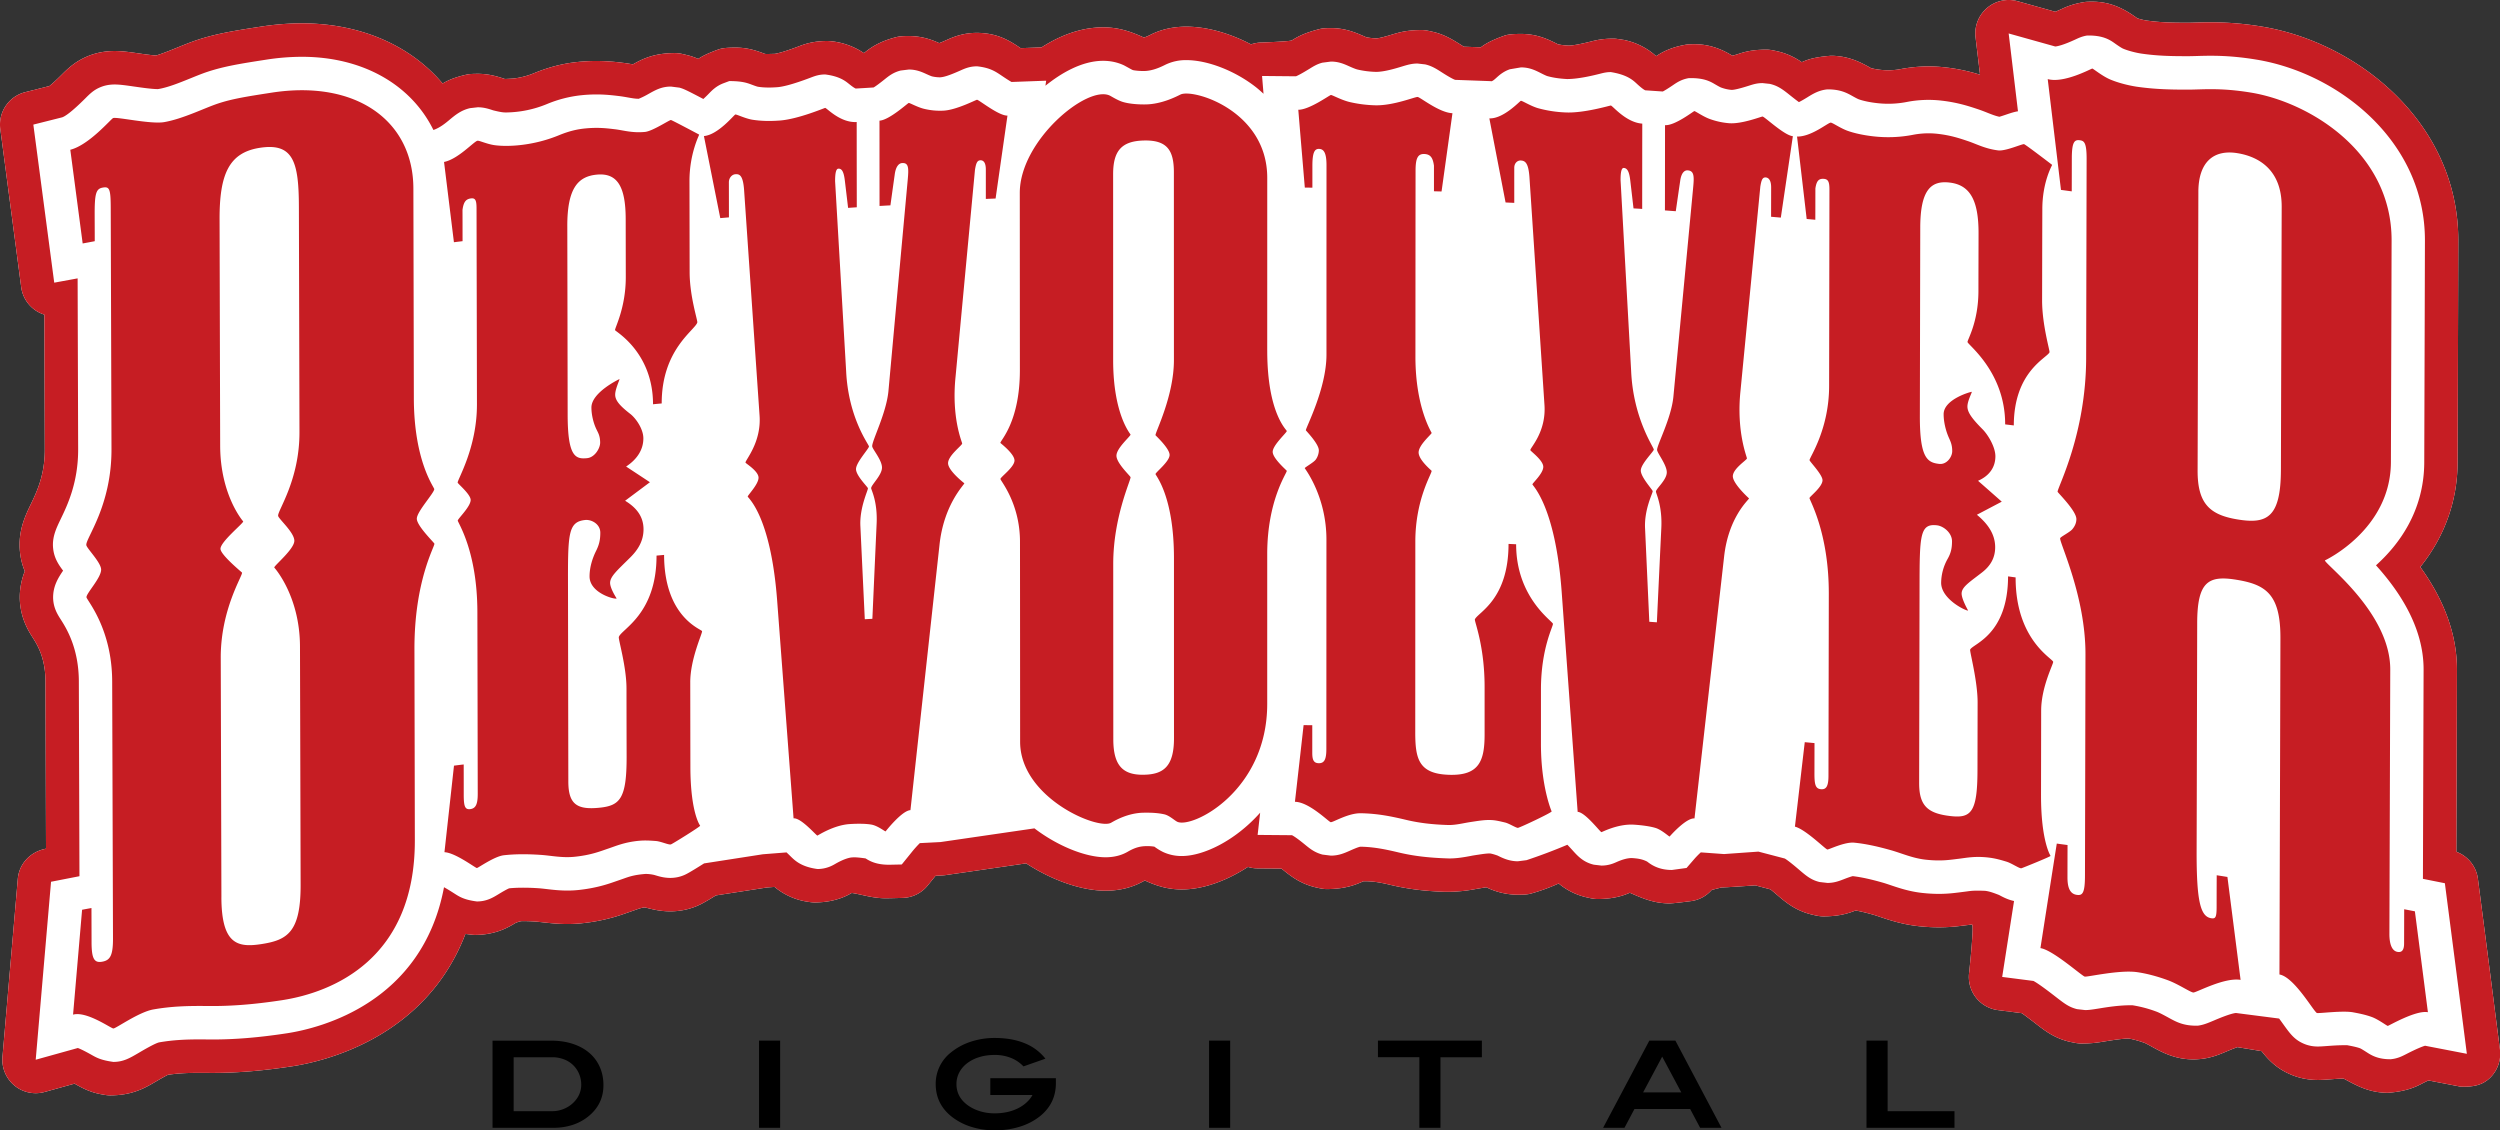
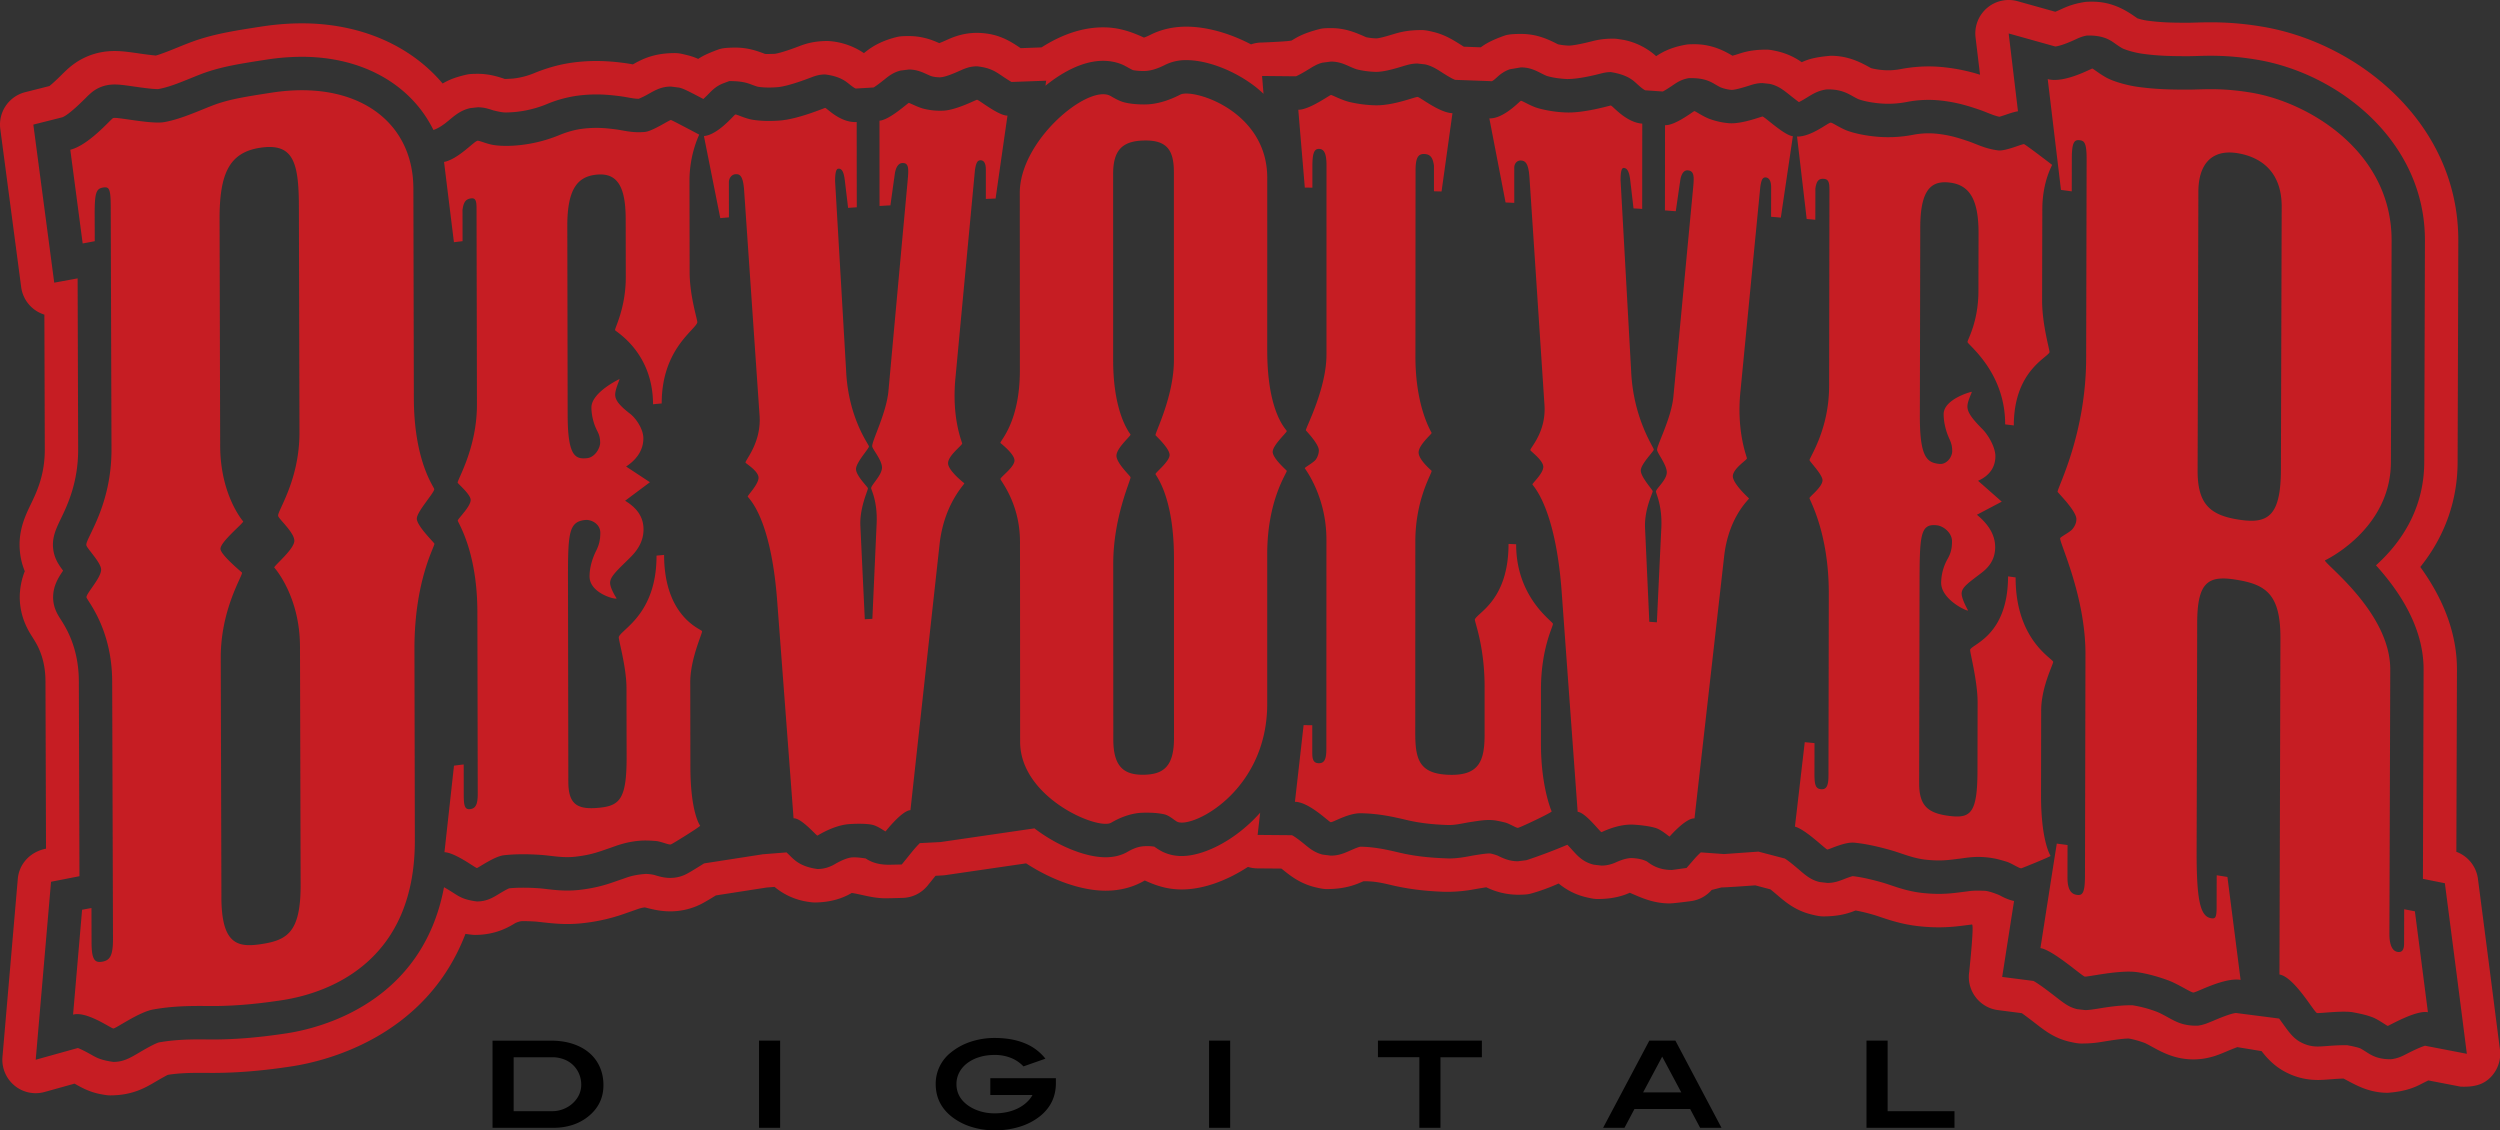
<svg xmlns="http://www.w3.org/2000/svg" width="188" height="85">
  <rect width="100%" height="100%" fill="#333333" stroke="none" />
  <g fill="none" fill-rule="evenodd">
-     <path fill="#FFF" fill-rule="nonzero" d="M187.552 75.48a3594.8 3594.8 0 0 0-.703-5.465l-.088-.68-.42-3.24a2.514 2.514 0 0 0-1.624-2.039l.045-13.69c.007-2.594-.919-5.186-2.756-7.729 1.833-2.286 2.795-4.964 2.805-7.863l.017-5.086.004-1.247c.01-3.233.02-6.115.031-10.327.03-8.88-7.586-14.93-14.767-16.113a23.125 23.125 0 0 0-3.857-.324c-.408 0-.778.01-1.122.02-.238.007-.418.013-.592.013-1.112 0-2.047-.013-3.123-.169a4.437 4.437 0 0 1-.67-.163c-.706-.494-1.778-1.252-3.392-1.252-.354 0-.493.011-.63.035-.863.14-1.379.38-1.657.508-.206.095-.369.166-.495.216l-2.833-.793a2.506 2.506 0 0 0-2.307.514 2.52 2.52 0 0 0-.857 2.208l.336 2.805a13.872 13.872 0 0 0-2.62-.552c-.424-.049-.83-.072-1.244-.072-.68 0-1.36.064-2.08.196a4.88 4.88 0 0 1-1.517.063 5.02 5.02 0 0 1-.735-.13c-.693-.388-1.662-.93-3.03-.93-1.198.098-1.738.28-2.18.484a5.153 5.153 0 0 0-1.868-.828c-.413-.095-.602-.117-.792-.117-1.095 0-1.68.188-2.068.312a9.534 9.534 0 0 1-.483.145c-.507-.297-1.474-.865-2.864-.865-.365.001-.508.013-.648.038-1.17.204-1.828.596-2.225.861a5.15 5.15 0 0 0-2.416-1.219c-.546-.09-.673-.099-.8-.099-.83 0-1.295.117-1.633.202-1.146.292-1.596.322-1.736.322a4.822 4.822 0 0 1-.8-.099c-.682-.345-1.543-.78-2.782-.78-.744.002-1.029.052-1.299.15-.95.34-1.396.613-1.722.857l-1.275-.046c-.816-.518-1.437-.915-2.353-1.124-.439-.105-.633-.127-.827-.127-1.11 0-1.71.183-2.24.345-.589.18-.98.274-1.167.282a4.786 4.786 0 0 1-.753-.087c-.758-.335-1.547-.687-2.652-.687-.45.001-.624.02-.794.056-1.244.31-1.745.62-2.147.867-.077.048-.816.102-2.216.16-.31 0-.59.048-.856.141-1.602-.843-3.344-1.333-4.86-1.333-.984 0-1.888.204-2.687.605-.307.154-.454.2-.507.214-1.23-.569-2.124-.767-3.067-.767-1.51 0-3.064.506-4.632 1.507l-1.57.058c-.608-.41-1.399-.944-2.56-1.099a5.781 5.781 0 0 0-.716-.052c-1.084 0-1.842.338-2.295.54-.242.11-.422.183-.55.233-.45-.203-1.228-.532-2.288-.532-.519.001-.72.026-.918.075-1.38.344-2.056.885-2.459 1.208a5.327 5.327 0 0 0-2.724-.912c-1.116 0-1.775.251-2.169.401-1.338.51-1.792.563-1.81.564-.548.018-.648.014-.737.006-.544-.206-1.258-.475-2.219-.475-.77.004-1.063.058-1.339.161-.833.31-1.176.498-1.464.69a4.581 4.581 0 0 0-.627-.23c-.079-.024-.27-.071-.576-.143a2.463 2.463 0 0 0-.56-.064c-1.61 0-2.497.483-3.148.848a12.79 12.79 0 0 0-.78-.12 15.78 15.78 0 0 0-1.958-.135c-.466 0-.932.025-1.422.075-1.089.114-2.11.374-3.218.82a5.796 5.796 0 0 1-1.64.428c-.549.031-.582.03-.609.03-.498-.165-1.17-.388-2.042-.388-.497.003-.676.024-.852.064-.874.198-1.37.418-1.787.665-2.426-2.873-6.205-4.525-10.583-4.525-.985 0-2.012.082-3.05.242-1.95.303-3.354.521-4.849 1.017-.474.16-.935.346-1.423.544-.51.208-1.228.5-1.663.62a24.971 24.971 0 0 1-1.3-.165c-.692-.099-1.233-.176-1.792-.176-.747 0-1.433.137-2.097.421-.923.4-1.462.938-1.895 1.368-.479.477-.768.726-.919.845l-1.819.46A2.514 2.514 0 0 0 .022 9.7l1.57 11.887a2.512 2.512 0 0 0 1.745 2.073l.031 10.131c.006 1.937-.612 3.216-1.062 4.151-.41.85-.97 2.014-.804 3.573.055.544.188 1.02.362 1.44a5.357 5.357 0 0 0-.379 1.978c.015 1.505.655 2.511.962 2.994.34.532.97 1.52.973 3.325l.04 12.57c-1.2.232-2.025 1.151-2.122 2.271L.186 79.476a2.519 2.519 0 0 0 .896 2.152 2.499 2.499 0 0 0 2.273.488l2.25-.627c.53.3 1.126.636 1.975.793.383.074.542.09.702.09 1.671 0 2.636-.569 3.411-1.025.52-.306.793-.452.932-.52.794-.123 1.524-.149 2.415-.149.191 0 .911.005.912.005 1.888 0 3.796-.158 6.02-.499 2.471-.38 10.05-2.175 13.028-9.953.533.07.626.074.72.074 1.566-.002 2.533-.587 3.052-.902.325-.133.441-.135.56-.135.292 0 .616.012.99.036.99.11 1.6.182 2.334.182.38 0 .741-.018 1.107-.058a13.902 13.902 0 0 0 3.394-.786s.45-.155.57-.198c.388-.139.523-.183.77-.207.497.124 1.122.297 1.903.297.704 0 1.386-.139 2.025-.41.246-.106.522-.237 1.412-.789l3.82-.594.59-.046a5.04 5.04 0 0 0 2.422 1.106c.334.054.467.064.602.064 1.551-.004 2.477-.539 2.78-.715.79.117 1.561.4 2.543.4.217 0 .642-.009 1.273-.028a2.5 2.5 0 0 0 1.891-.928l.594-.734c.581-.03.658-.038.735-.049l6.077-.886c1.972 1.284 4.187 2.056 5.976 2.056 1.088 0 2.08-.26 2.948-.77 1.063.494 1.9.676 2.788.676 1.554 0 3.321-.624 4.968-1.695.227.07.465.108.707.11l1.814.015c.642.523 1.33 1.083 2.444 1.38.556.137.758.162.96.162 1.432 0 2.23-.353 2.756-.587.791-.016 1.395.118 2.09.284 1.265.3 2.56.462 4.077.51 1.122.005 1.85-.13 2.331-.22.577-.096.666-.11.751-.122a5.442 5.442 0 0 0 2.368.56c.564-.004.771-.03.972-.084a14.403 14.403 0 0 0 2.097-.763 5 5 0 0 0 2.082 1.038c.466.11.656.131.847.131 1.354 0 2.126-.342 2.417-.47.717.295 1.686.801 2.996.801.191 0 .73-.058 1.613-.174a2.503 2.503 0 0 0 1.554-.84l.744-.189c.16.005 1.005-.047 2.533-.155l1.136.3c.12.093.292.236.543.451.604.514 1.35 1.15 2.562 1.442.465.115.668.14.872.14 1.28 0 1.971-.266 2.43-.442.484.083.955.21 1.303.31.161.044.315.097.472.15.757.255 1.721.58 2.93.715a13.8 13.8 0 0 0 1.552.09c.82 0 1.432-.078 1.88-.135 0 0 .49-.06.613-.079.108-.014.04 1.17-.203 3.554a2.51 2.51 0 0 0 .471 1.898 2.502 2.502 0 0 0 1.685.986l1.8.232c.195.14.506.368.992.744.772.6 1.435 1.115 2.554 1.394.555.124.737.143.92.143.788 0 1.19-.064 1.745-.155.441-.072 1.35-.219 1.821-.22.353.058.801.182 1.222.338.096.04.415.215.57.3.718.393 1.701.932 3.077.932.187 0 .4-.014.637-.04.765-.097 1.325-.334 1.866-.564.386-.164.64-.26.803-.319l1.821.3c.472.61 1.052 1.221 1.975 1.66.697.338 1.46.51 2.265.51.138 0 .368-.006.932-.049.326-.025.72-.054.991-.057.837.43 1.831 1.07 3.327 1.07 1.422-.103 2.118-.459 2.534-.672.212-.11.383-.194.52-.258l2.42.467c1.104.045 1.72-.195 2.19-.637a2.517 2.517 0 0 0 .77-2.154l-.443-3.445z" />
    <path fill="#C61D23" d="M171.525 35.324c-.01 3.565-1.022 4.105-3.24 3.741-2.12-.342-3.033-1.195-3.025-3.69.026-8.374.033-12.56.057-20.937.004-2.23 1.121-3.215 2.941-2.919 1.615.264 3.333 1.266 3.325 4.03-.024 7.91-.036 11.864-.058 19.775zm9.27 33.051c-.003 1.037-.003 1.553-.007 2.584-.002.535-.204.68-.508.621-.398-.076-.6-.563-.597-1.363l.064-19.867c.012-4.277-4.953-7.945-4.912-8.209 0 0 4.945-2.305 4.961-7.384.021-6.663.034-9.994.052-16.659.022-6.682-6.22-10.418-10.566-11.133-2.327-.386-3.649-.225-4.757-.225-1.208 0-2.43-.016-3.846-.22-.609-.092-1.42-.294-2.026-.558-.607-.267-1.258-.816-1.315-.806-.086.007-2.133 1.132-3.35.792.4 3.334.598 5.002.997 8.333.326.043.486.066.81.11.004-.999.004-1.5.006-2.498.004-1.245.208-1.4.613-1.345.305.044.504.166.5 1.411-.014 5.986-.019 8.982-.035 14.97-.013 5.7-2.125 9.666-2.149 10.047-.003.06 1.417 1.437 1.414 2.06 0 .267-.102.522-.305.763-.203.238-.89.57-.915.677-.066.31 1.913 4.36 1.903 8.726-.014 6.665-.02 9.997-.037 16.662-.003 1.337-.204 1.487-.61 1.43-.607-.08-.707-.717-.706-1.34.001-.964.003-1.446.005-2.408-.324-.043-.485-.064-.809-.109-.496 3.146-.739 4.717-1.23 7.863.91.117 3.113 2.087 3.332 2.14.184.044 2.63-.526 3.943-.334.708.102 1.517.314 2.325.613.806.3 1.738.943 1.916.917.296-.038 2.325-1.149 3.536-.95-.394-3.095-.594-4.645-.99-7.739a121.81 121.81 0 0 0-.805-.128c-.005.96-.006 1.444-.007 2.407-.002.8-.103.871-.408.825-.804-.127-1.106-1.244-1.096-5.073.02-6.842.026-10.264.043-17.109.006-3.116.82-3.619 2.941-3.273 2.222.358 3.327 1.09 3.318 4.382-.027 10.121-.044 15.184-.073 25.303 1.11.19 2.566 2.777 2.814 2.894.11.054 1.914-.196 2.718-.05.403.075.908.17 1.41.352.501.182 1.144.675 1.205.67.087-.007 2.114-1.202 3.017-1.028-.389-3.034-.587-4.553-.979-7.588l-.805-.156zm-27.31-8.597.011-6.344c.004-1.782.924-3.505.903-3.663-.037-.258-2.835-1.645-2.824-6.35-.228-.029-.342-.047-.568-.076-.01 4.421-2.658 5.072-2.85 5.504-.052.111.563 2.347.56 3.987l-.01 5.132c-.008 3.137-.496 3.576-2.037 3.4-1.703-.198-2.35-.768-2.35-2.478.012-5.844.02-8.769.03-14.613.006-3.993.01-4.923 1.306-4.774.488.053 1.137.56 1.136 1.202 0 .566-.103.92-.325 1.313a3.764 3.764 0 0 0-.493 1.8c-.002 1.284 1.986 2.18 2.027 2.09 0 0-.487-.845-.487-1.274.004-.498.595-.855 1.548-1.597.561-.44.973-1.023.975-1.878.001-.998-.564-1.78-1.375-2.449l1.87-.985c-.713-.628-1.07-.944-1.783-1.569.893-.394 1.303-1.057 1.305-1.84.001-.71-.567-1.638-.97-2.04-.81-.814-1.134-1.279-1.134-1.706.002-.428.348-1.044.326-1.103-.01-.028-2.113.538-2.115 1.68 0 .571.153 1.176.324 1.604.145.37.322.608.322 1.18-.003.43-.41 1.02-.98.955-.892-.099-1.46-.448-1.454-3.584l.03-14.185c.005-2.853.817-3.549 2.2-3.389 1.541.176 2.19 1.326 2.184 3.823-.002 1.738-.007 2.61-.009 4.35-.006 2.35-.845 3.67-.82 3.821.036.22 2.84 2.27 2.83 6.192l.65.078c.007-4.063 2.5-5.069 2.685-5.5.04-.099-.562-2.07-.557-3.922.006-2.738.008-4.109.017-6.845.002-2.068.741-3.288.737-3.328 0 0-1.947-1.492-2.108-1.555-.118-.042-1.382.537-1.95.468-.974-.12-1.625-.48-2.273-.698-.649-.218-1.3-.437-2.276-.548a6.129 6.129 0 0 0-1.867.076 9.791 9.791 0 0 1-2.93.117c-.65-.069-1.383-.21-1.95-.41-.572-.2-1.173-.636-1.3-.625-.235.026-1.467 1.072-2.528 1.047.29 2.478.436 3.72.724 6.198l.65.06c.005-.94.003-1.41.005-2.353.082-.56.245-.76.651-.723.326.031.407.253.406.824l-.024 14.756c-.004 3.28-1.47 5.36-1.473 5.568-.003.103.976 1.086.976 1.516-.002.5-.946 1.21-.979 1.335-.032.11 1.46 2.561 1.452 7.194-.008 5.475-.015 8.211-.025 13.69 0 .781-.163 1.052-.567 1.015-.407-.04-.49-.336-.488-1.19l.004-2.278c-.292-.027-.44-.042-.733-.068-.297 2.54-.44 3.808-.739 6.35.812.214 2.274 1.683 2.437 1.72.094.023 1.297-.588 2.031-.513.974.095 1.947.338 2.758.567.81.23 1.62.6 2.594.71 1.218.134 1.878.004 2.515-.069.56-.067 1.218-.214 2.272-.084.483.06.888.177 1.295.301.405.12.991.54 1.133.498.126-.04 2.161-.863 2.19-.929 0 0-.726-1.092-.718-4.586zM130.02 9.265a5.544 5.544 0 0 1-1.467-.325c-.489-.18-1.075-.596-1.14-.585-.07.012-1.468 1.107-2.203 1.057-.002 2.566-.002 3.845-.007 6.411.326.023.491.04.816.06.132-.904.195-1.354.328-2.257.082-.634.327-.834.571-.815.491.034.487.462.406 1.314-.594 6.286-.89 9.428-1.486 15.72-.165 1.627-1.22 3.582-1.225 3.981-.004.23.73 1.12.73 1.69 0 .568-.779 1.201-.816 1.441-.02.122.487 1.03.405 2.736-.136 2.84-.2 4.264-.335 7.105-.227-.017-.34-.023-.569-.04l-.318-7.003c-.079-1.433.58-2.675.574-2.815-.007-.113-.896-1.057-.896-1.556.002-.5.968-1.425.978-1.575.014-.152-1.543-2.313-1.703-5.89l-.797-14.376c0-.644.08-.924.244-.914.247.016.407.24.488.956l.242 2.086c.261.016.392.022.652.04.002-2.565.002-3.847.007-6.414-1.223-.082-2.218-1.333-2.363-1.362-.053-.008-2.04.594-3.427.52a9.11 9.11 0 0 1-2.037-.316c-.565-.159-1.224-.586-1.305-.557-.083.024-1.307 1.364-2.368 1.32.487 2.526.734 3.793 1.22 6.323.26.013.392.02.654.03 0-1.054-.002-1.58 0-2.637 0-.356.243-.56.487-.549.33.017.574.17.654 1.24.454 6.841.676 10.257 1.127 17.095.161 2.075-1.078 3.266-1.059 3.445.008.08.973.76.973 1.257 0 .498-.803 1.213-.816 1.316-.01.091 1.711 1.581 2.195 8.024.481 6.64.723 9.961 1.206 16.605.571.032 1.677 1.5 1.788 1.526.034.008 1.222-.638 2.443-.562.651.042 1.25.131 1.628.247.47.144 1.006.653 1.056.645 0 0 1.223-1.41 1.871-1.363l2.223-19.652c.33-3.042 1.875-4.314 1.878-4.414 0 0-1.218-1.095-1.218-1.665.002-.57 1.04-1.208 1.06-1.34.013-.102-.81-1.993-.482-5.1.596-6.142.892-9.213 1.49-15.35.081-.493.165-.7.408-.68.243.021.405.25.405.747l-.004 2.21c.294.027.44.038.732.064.361-2.45.545-3.674.905-6.123-.649-.06-2.099-1.448-2.277-1.478-.066-.015-1.55.58-2.526.502zm-13.24 37.642c-.054-.217-2.77-1.987-2.766-5.979-.228-.01-.342-.014-.572-.026-.003 4.207-2.292 5.137-2.53 5.671-.058.131.733 1.954.73 5.094v3.56c0 1.997-.409 3.117-2.69 3.038-2.284-.077-2.527-1.219-2.525-3.216l.006-14.326c.003-3.21 1.253-5.113 1.225-5.315-.004-.026-.979-.814-.978-1.385.005-.567.962-1.357.98-1.463.007-.04-1.222-1.89-1.22-5.74.004-5.589.004-8.386.01-13.975 0-.928.161-1.28.651-1.264.49.016.652.306.733.876v1.926c.228.008.341.01.571.016l.82-5.886c-.979-.036-2.38-1.17-2.61-1.22-.155-.039-1.798.657-3.188.626a9.506 9.506 0 0 1-1.958-.252c-.64-.16-1.306-.54-1.387-.523-.146.04-1.633 1.118-2.45 1.11.193 2.342.295 3.511.49 5.851.228.005.341.005.57.007v-1.639c0-.998.162-1.282.49-1.276.326.006.571.22.571 1.22-.002 5.703-.002 8.555-.002 14.26-.002 2.564-1.563 5.495-1.55 5.68 0 .03.976 1.012.976 1.511 0 .213-.08.496-.243.708-.163.211-.81.567-.816.631-.004.027 1.631 2.092 1.63 5.37l-.006 15.756c0 .786-.16 1.066-.569 1.061-.408-.007-.49-.289-.49-.79v-2.067l-.652-.007c-.258 2.308-.39 3.46-.652 5.766 1.058.01 2.514 1.485 2.688 1.531.154.04 1.305-.692 2.282-.67 1.304.023 2.373.255 3.422.505.97.23 1.954.341 3.097.378.571.022 1.167-.14 1.71-.222.532-.079 1.06-.174 1.548-.15.327.01.658.09 1.056.185.324.077.854.431.978.4.256-.069 2.46-1.11 2.526-1.233 0 0-.81-1.824-.807-5.104l.001-4.063c.002-3.135.941-4.78.9-4.946zM86.003 58.261c-1.55.025-2.282-.672-2.282-2.67-.004-5.276-.004-7.914-.006-13.189 0-3.494 1.316-6.266 1.304-6.513-.005-.085-1.062-1.049-1.062-1.62 0-.569 1.043-1.448 1.061-1.585.005-.048-1.307-1.472-1.309-5.608 0-5.589 0-8.386-.002-13.975 0-1.782.651-2.509 2.364-2.536 1.713-.025 2.205.757 2.205 2.395 0 5.648.003 8.47.003 14.116 0 2.713-1.403 5.424-1.386 5.65.004.028 1.061.987 1.061 1.485 0 .497-1.052 1.304-1.059 1.44-.008.096 1.387 1.624 1.387 6.325 0 5.42 0 8.127.002 13.544 0 2.142-.814 2.72-2.28 2.741zm9.292-31.913c.002-5.192.002-7.786.002-12.976 0-5.064-5.592-6.733-6.53-6.26-.266.131-1.388.724-2.614.741-.57.01-1.24-.042-1.713-.186-.402-.123-.849-.414-.982-.478-1.71-.815-6.773 3.394-6.77 7.316l.007 13.333c.002 3.917-1.495 5.304-1.465 5.47.005.021 1.06.816 1.06 1.32.001.493-1.035 1.23-1.057 1.388-.018.12 1.47 1.803 1.47 4.726.006 6.016.007 9.025.01 15.04.003 4.21 5.86 6.667 6.847 6.085.35-.203 1.302-.736 2.444-.752.57-.01 1.08.016 1.547.121.382.083.777.464.978.56 1.127.532 6.764-2.298 6.766-8.857V41.674c0-4.064 1.483-6.097 1.471-6.266-.007-.042-1.06-.93-1.06-1.429 0-.5 1.044-1.43 1.06-1.563.01-.085-1.47-1.293-1.47-6.068zM73.477 7.501c-.063-.01-1.55.775-2.529.82a5.055 5.055 0 0 1-1.469-.14c-.489-.119-1.077-.454-1.142-.439-.088.022-1.466 1.29-2.2 1.332l.004 6.414c.325-.017.49-.029.818-.045.128-.92.191-1.379.321-2.297.081-.647.326-.875.57-.884.49-.03.49.4.411 1.258-.583 6.361-.873 9.543-1.452 15.906-.16 1.651-1.237 3.713-1.22 4.133.01.213.735 1.028.737 1.6 0 .571-.789 1.28-.816 1.543-.01.125.492.968.412 2.684-.128 2.86-.193 4.288-.32 7.148l-.57.032c-.133-2.787-.199-4.178-.33-6.965-.084-1.42.583-2.735.565-2.884-.013-.098-.896-.944-.896-1.442 0-.5.974-1.537.974-1.702 0-.146-1.549-2.115-1.716-5.668l-.83-14.279c0-.643.08-.93.242-.942.246-.017.408.186.491.895l.245 2.053.653-.045c-.004-2.564-.005-3.844-.007-6.412-1.223.077-2.238-1.042-2.368-1.062-.044-.004-2.034.85-3.42.951-.733.053-1.397.041-2.037-.058-.562-.089-1.22-.425-1.304-.395-.103.038-1.3 1.53-2.359 1.62l1.23 6.171c.26-.023.391-.035.651-.056l-.004-2.634c0-.357.244-.592.487-.61.326-.028.572.095.655 1.16l1.162 16.946c.165 2.057-1.087 3.403-1.054 3.58.012.063.98.634.98 1.134 0 .498-.809 1.308-.813 1.418-.005.095 1.71 1.366 2.207 7.743l1.24 16.455c.571-.045 1.692 1.281 1.792 1.298.022.004 1.221-.793 2.44-.867.652-.042 1.247-.027 1.626.041.468.081 1.013.52 1.062.51.005 0 1.22-1.564 1.87-1.598.872-7.973 1.308-11.96 2.183-19.93.323-3.085 1.878-4.547 1.87-4.65 0 0-1.224-.944-1.224-1.51 0-.572 1.047-1.328 1.06-1.478.008-.104-.82-1.889-.495-5.039.581-6.217.874-9.32 1.457-15.534.082-.502.163-.719.408-.728.244-.01.41.195.41.694v2.211l.734-.03c.356-2.495.536-3.74.893-6.236-.652.023-2.123-1.17-2.285-1.19zM49.94 41.73l-.569.051c.007 4.418-2.657 5.535-2.835 6.121-.05.162.575 2.225.576 3.864.003 2.053.004 3.08.01 5.133.004 3.136-.484 3.68-2.027 3.84-1.703.175-2.354-.253-2.357-1.963l-.025-14.613c-.008-3.992-.01-4.923 1.29-5.059.487-.05 1.138.31 1.14.951 0 .573-.1.94-.324 1.386-.25.504-.486 1.196-.484 1.91.003 1.283 1.998 1.768 2.034 1.648 0 0-.489-.739-.489-1.165 0-.5.58-.978 1.54-1.938.57-.569.974-1.236.973-2.092-.002-.998-.572-1.653-1.385-2.147.747-.556 1.12-.836 1.866-1.393-.717-.474-1.075-.709-1.79-1.18.893-.588 1.3-1.337 1.297-2.12 0-.714-.572-1.517-.979-1.834-.814-.63-1.139-1.026-1.14-1.453 0-.427.35-1.126.323-1.172 0 0-2.11.996-2.11 2.14.002.57.156 1.14.327 1.53.146.336.327.54.33 1.112 0 .427-.406 1.106-.974 1.166-.895.097-1.465-.128-1.47-3.265-.01-5.673-.014-8.509-.026-14.185-.005-2.853.808-3.725 2.19-3.868 1.544-.16 2.198.846 2.201 3.343l.007 4.35c.005 2.353-.85 3.863-.806 4.001.033.106 2.848 1.65 2.855 5.572.262-.028.391-.038.652-.062-.007-4.065 2.51-5.506 2.676-6.089.04-.14-.574-1.946-.576-3.796l-.012-6.848c0-2.066.74-3.45.728-3.484 0 0-1.988-1.059-2.118-1.097-.098-.023-1.382.84-1.952.895-.976.094-1.63-.127-2.279-.202-.65-.078-1.302-.154-2.278-.053-.57.06-1.14.192-1.87.486a10.76 10.76 0 0 1-2.923.755c-.65.076-1.38.091-1.949.013-.57-.073-1.18-.365-1.304-.335-.28.064-1.457 1.387-2.512 1.595l.743 6.036c.258-.032.39-.048.65-.078-.003-.943 0-1.414-.005-2.354.08-.583.242-.815.648-.864.324-.04.407.163.408.733.012 5.901.02 8.854.03 14.757.008 3.278-1.475 5.66-1.449 5.884.01.086.976.876.977 1.304 0 .5-.947 1.39-.97 1.547-.02.134 1.466 2.242 1.475 6.874.012 5.477.017 8.213.027 13.687.001.784-.159 1.091-.564 1.141-.404.051-.487-.229-.489-1.083 0-.914 0-1.365-.003-2.275-.293.032-.438.052-.73.09-.285 2.601-.43 3.903-.717 6.508.811.035 2.301 1.168 2.436 1.19.082.01 1.294-.87 2.023-.96.973-.11 1.948-.083 2.758-.03.81.051 1.623.245 2.596.141 1.218-.129 1.88-.402 2.517-.618.562-.189 1.217-.478 2.273-.579.487-.046.893-.016 1.3.014.406.035.988.32 1.137.251.163-.068 2.17-1.315 2.19-1.4 0 0-.73-.937-.736-4.432-.005-2.536-.006-3.809-.01-6.346-.003-1.779.93-3.708.887-3.854-.043-.147-2.846-1.03-2.854-5.733zM16.65 67.47l-.05-18c-.01-3.653 1.66-6.188 1.6-6.409-.006-.02-1.62-1.34-1.62-1.789-.003-.53 1.696-1.895 1.71-2.06 0 0-1.723-1.949-1.733-5.69-.019-6.805-.027-10.21-.045-17.017-.01-3.386.693-5.023 3.018-5.388 2.53-.396 2.94 1.062 2.947 4.448l.043 16.93c.01 3.655-1.683 5.941-1.603 6.304.053.241 1.216 1.241 1.218 1.867.003.625-1.512 1.86-1.512 2.012 0 0 1.927 2.115 1.936 5.944.02 7.167.03 10.747.048 17.911.01 3.562-1 4.156-2.919 4.458-1.817.285-3.029.041-3.039-3.52zm16.007-30.682c.015-.135-1.525-2.032-1.536-6.843-.014-6.309-.019-9.46-.035-15.772-.01-5.075-4.284-8.193-10.658-7.206-1.82.283-2.944.456-4.044.822-1.007.335-2.627 1.15-4.039 1.394-1.01.175-3.578-.414-3.839-.303-.172.075-1.809 2.025-3.219 2.382l.93 7.046c.363-.066.546-.1.908-.17 0-.783-.004-1.176-.006-1.959-.006-1.603.095-1.98.597-2.07.507-.094.607.07.611 1.492l.057 18.174c.012 4.277-1.948 6.703-1.893 7.214.024.24 1.113 1.31 1.114 1.844.002.625-1.103 1.767-1.103 2.075.002.208 1.923 2.32 1.934 6.328l.061 19.334c.003 1.25-.199 1.642-.802 1.748-.603.113-.806-.205-.81-1.454l-.007-2.58c-.282.051-.423.075-.705.13l-.679 7.887c1.005-.28 2.797.998 3.024 1.041.16.031 1.908-1.237 3.014-1.432 1.412-.247 2.62-.273 4.132-.258 1.512.016 3.23-.085 5.55-.439 3.836-.592 10.003-3.12 9.982-12.03-.01-5.74-.018-8.606-.03-14.347-.012-5.167 1.54-7.755 1.501-7.95-.015-.078-1.323-1.34-1.323-1.879 0-.533 1.281-1.902 1.313-2.219zm149.71 41.85c-.204.06-.612.216-1.412.627-.33.17-.673.345-1.182.39-.97.007-1.464-.31-1.824-.543-.109-.069-.365-.235-.47-.28-.279-.102-.645-.17-.97-.232-.615-.007-1.08.03-1.453.056-.332.026-.6.042-.744.042-.16 0-.646 0-1.183-.264-.625-.294-.959-.758-1.42-1.4a28.446 28.446 0 0 0-.319-.439l-3.24-.417c-.399.027-1.358.433-1.678.57-.454.191-.78.33-1.203.384-1.059.02-1.588-.27-2.2-.605-.292-.16-.655-.359-.903-.452a9.225 9.225 0 0 0-1.805-.479c-.95-.014-1.925.144-2.507.24-.489.078-.759.122-1.05.122l-.609-.07c-.606-.15-.945-.415-1.622-.939-.349-.27-1.237-.959-1.659-1.182l-2.35-.302.704-4.51.188-1.2c-.452-.094-.817-.285-1.124-.45-.545-.215-.792-.283-1.054-.315-.802-.033-1.048.001-1.33.04-.118.017-.584.075-.584.075-.402.051-.903.115-1.566.115-.409 0-.826-.024-1.273-.074-.943-.106-1.728-.37-2.358-.583-.216-.072-.428-.145-.64-.204-.57-.162-1.402-.38-2.197-.473-.195.044-.547.18-.688.236-.353.135-.717.275-1.22.275l-.589-.069c-.635-.15-1.013-.472-1.529-.913-.226-.193-.805-.687-1.088-.853l-1.983-.52-2.586.184-1.747-.127a6.42 6.42 0 0 0-.452.457l-.619.715-1.103.151c-1.036.001-1.596-.427-1.865-.633-.36-.18-.684-.234-1.15-.263-.328 0-.704.104-1.167.31-.203.09-.579.256-1.115.256l-.568-.066c-.797-.185-1.222-.657-1.598-1.074-.089-.098-.249-.275-.397-.427a41.328 41.328 0 0 1-3.072 1.16l-.65.083c-.664 0-1.163-.249-1.528-.43-.308-.109-.507-.155-.58-.158-.252-.002-.57.047-.877.094-.336.05-.464.074-.594.1-.437.081-.982.182-1.589.182-1.543-.045-2.685-.187-3.78-.447-.962-.228-1.839-.419-2.89-.437-.157.017-.603.215-.794.3-.412.183-.839.372-1.43.372l-.63-.079c-.593-.157-.944-.443-1.315-.747-.178-.145-.686-.56-.979-.71l-2.584-.022.19-1.67c-1.905 2.138-4.293 3.257-5.887 3.257a3.28 3.28 0 0 1-1.417-.304 4.097 4.097 0 0 1-.65-.4 3.28 3.28 0 0 0-.597-.04c-.41.005-.818.078-1.394.413-.474.28-1.042.425-1.678.425-1.52 0-3.62-.854-5.352-2.174l-7.062 1.03-1.556.08a7.962 7.962 0 0 0-.606.676l-.752.93-.937.02c-1.024.006-1.518-.307-1.784-.476-.658-.093-.838-.086-1.025-.075-.114.007-.522.062-1.269.494-.194.113-.65.376-1.322.378-1.22-.164-1.69-.627-2.034-.964a18.378 18.378 0 0 0-.295-.285l-1.78.14-4.42.687c-1.14.72-1.368.824-1.504.881-.327.14-.677.21-1.042.21-.479 0-.873-.123-1.19-.22a2.972 2.972 0 0 0-.668-.079c-.85.067-1.225.201-1.659.356l-.548.19c-.626.22-1.483.517-2.836.662a8.024 8.024 0 0 1-.843.042c-.589 0-1.097-.059-1.546-.112-.212-.024-.419-.05-.627-.063a17.009 17.009 0 0 0-1.15-.04c-.376 0-.726.014-1.045.047-.225.091-.662.357-.814.45-.416.252-.887.538-1.614.538-.955-.123-1.305-.348-1.712-.61-.14-.09-.478-.306-.76-.46-1.633 8.681-9.26 10.587-11.794 10.98-2.096.32-3.882.47-5.625.47 0 0-.735-.007-.929-.007-1.079 0-2.016.04-3.077.224-.324.077-1.206.595-1.537.791-.67.393-1.154.677-1.9.678-.93-.129-1.259-.314-1.64-.529-.19-.107-.713-.4-1.034-.517l-3.168.882 1.153-13.384 2.137-.417-.046-14.647c-.007-2.537-.96-4.032-1.367-4.67-.237-.372-.56-.88-.568-1.642 0-.858.38-1.479.751-2.019-.349-.459-.676-.956-.749-1.67-.09-.84.23-1.505.568-2.208.494-1.023 1.32-2.736 1.313-5.253l-.04-12.848-1.759.323L2.507 9.37l2.167-.546c.203-.067.68-.37 1.725-1.41.355-.355.636-.635 1.112-.84.351-.152.712-.22 1.114-.22.38 0 .822.062 1.433.15.578.083 1.37.197 1.818.197.735-.115 1.637-.482 2.433-.805.454-.184.883-.36 1.283-.493 1.298-.43 2.548-.625 4.441-.919a17.628 17.628 0 0 1 2.67-.213c4.621 0 8.23 2.13 9.89 5.503.482-.156.953-.55 1.16-.722.47-.394.915-.766 1.6-.92l.571-.065c.47 0 .837.122 1.162.23.594.148.78.16.98.16a8.28 8.28 0 0 0 3.085-.641 9.235 9.235 0 0 1 2.54-.652c.403-.042.783-.062 1.164-.062.67 0 1.223.065 1.666.118.226.026.457.066.696.108.31.056.556.1.816.1a6.1 6.1 0 0 0 .742-.368c.527-.296.982-.55 1.68-.55l.641.081c.296.088.413.124 1.795.853a9.36 9.36 0 0 0 .415-.404c.252-.258.565-.58 1.113-.785l.423-.158c.97 0 1.35.142 1.685.268.12.044.368.138.467.158.25.04.525.06.83.06a8.6 8.6 0 0 0 .63-.026c.348-.025 1.068-.172 2.508-.72.306-.117.623-.238 1.093-.238 1.071.134 1.514.491 1.78.704.101.082.358.29.514.355l.597-.034.751-.047c.181-.11.46-.317.833-.616.32-.256.651-.52 1.203-.658l.61-.075c.575 0 .986.187 1.317.338.107.048.331.15.423.176.195.047.401.072.61.072.25-.015.597-.098 1.508-.504.356-.159.724-.323 1.275-.323.957.102 1.371.381 1.85.704.165.112.503.34.74.473l2.605-.096-.054.378c1.12-.9 2.703-1.873 4.337-1.873.567 0 1.098.116 1.58.345.396.216.581.323.661.353.057.016.377.07.827.07.491-.007.99-.16 1.578-.456a3.52 3.52 0 0 1 1.614-.364c1.58 0 3.613.783 5.181 1.995.22.17.422.352.622.537l-.11-1.34 2.548.025c.196-.079.532-.266 1.004-.556.33-.204.59-.364.982-.468l.647-.084c.572 0 .984.183 1.347.345.187.084.47.21.645.253a6.84 6.84 0 0 0 1.4.177c.618 0 1.457-.255 1.908-.392.45-.137.775-.236 1.211-.236l.573.065c.491.112.841.335 1.244.593.21.134.744.475 1.01.57l2.667.097c.098.043.243-.077.436-.253.208-.189.516-.468 1.011-.64l.836-.142c.643 0 1.09.226 1.486.426.124.063.385.195.49.227.431.122.903.192 1.487.224.9.002 2.08-.298 2.468-.395.268-.069.5-.128.827-.128 1.22.196 1.655.6 1.943.865.115.106.454.42.645.505l1.321.09c.146-.076.382-.218.768-.48.278-.19.624-.427 1.172-.523 1.143-.037 1.631.25 1.988.46.113.065.348.203.446.241.268.1.538.16.8.181.207 0 .653-.108 1.31-.318.31-.099.602-.193 1.015-.193l.535.057c.631.135 1.041.462 1.551.871.147.117.423.337.651.502.217-.106.492-.274.632-.36.42-.26.854-.529 1.49-.596.984-.015 1.496.272 1.907.502.132.074.377.211.483.247.347.123.876.231 1.387.285a7.29 7.29 0 0 0 2.224-.091 8.556 8.556 0 0 1 2.593-.1c1.235.14 2.094.43 2.785.66.226.077.45.163.678.255.328.13.6.238.896.3.174-.049.427-.136.565-.183.286-.097.548-.182.833-.23l-.7-5.852 3.501.98c.158-.013.594-.096 1.552-.543.216-.1.48-.223.838-.28 1.215-.032 1.746.343 2.096.591.15.106.46.325.62.395.335.145.921.304 1.385.373 1.237.18 2.31.193 3.481.193.211 0 .43-.006.665-.013.321-.01.667-.02 1.05-.02 1.151 0 2.247.093 3.45.292 6.157 1.014 12.691 6.133 12.665 13.624-.013 4.745-.023 7.801-.035 11.573l-.016 5.085c-.012 3.661-1.903 6.194-3.63 7.746 1.644 1.821 3.59 4.574 3.58 7.846l-.05 15.731 1.65.33.42 3.24c.28 2.155.47 3.628.792 6.141l.441 3.446-3.142-.607zm5.186-3.159c-.287-2.24-.469-3.656-.703-5.464l-.088-.68-.42-3.24a2.514 2.514 0 0 0-1.624-2.039l.045-13.69c.007-2.594-.919-5.186-2.756-7.729 1.833-2.286 2.795-4.964 2.805-7.863l.017-5.086.004-1.247c.01-3.233.02-6.115.031-10.327.03-8.88-7.586-14.93-14.767-16.113a23.125 23.125 0 0 0-3.857-.324c-.408 0-.778.01-1.122.02-.238.007-.418.013-.592.013-1.112 0-2.047-.013-3.123-.169a4.437 4.437 0 0 1-.67-.163c-.706-.494-1.778-1.252-3.392-1.252-.354 0-.493.011-.63.035-.863.14-1.379.38-1.657.508-.206.095-.369.166-.495.216l-2.833-.793a2.506 2.506 0 0 0-2.307.514 2.52 2.52 0 0 0-.857 2.208l.336 2.805a13.872 13.872 0 0 0-2.62-.552c-.424-.049-.83-.072-1.244-.072-.68 0-1.36.064-2.08.196a4.88 4.88 0 0 1-1.517.063 5.02 5.02 0 0 1-.735-.13c-.693-.388-1.662-.93-3.03-.93-1.198.098-1.738.28-2.18.484a5.153 5.153 0 0 0-1.868-.828c-.413-.095-.602-.117-.792-.117-1.095 0-1.68.188-2.068.312a9.534 9.534 0 0 1-.483.145c-.507-.297-1.474-.865-2.864-.865-.365.001-.508.013-.648.038-1.17.204-1.828.596-2.225.861a5.15 5.15 0 0 0-2.416-1.219c-.546-.09-.673-.099-.8-.099-.83 0-1.295.117-1.633.202-1.146.292-1.596.322-1.736.322a4.822 4.822 0 0 1-.8-.099c-.682-.345-1.543-.78-2.782-.78-.744.002-1.029.052-1.299.15-.95.34-1.396.613-1.722.857l-1.275-.046c-.816-.518-1.437-.915-2.353-1.124-.439-.105-.633-.127-.827-.127-1.11 0-1.71.183-2.24.345-.589.18-.98.274-1.167.282a4.786 4.786 0 0 1-.753-.087c-.758-.335-1.547-.687-2.652-.687-.45.001-.624.02-.794.056-1.244.31-1.745.62-2.147.867-.077.048-.816.102-2.216.16-.31 0-.59.048-.856.141-1.602-.843-3.344-1.333-4.86-1.333-.984 0-1.888.204-2.687.605-.307.154-.454.2-.507.214-1.23-.569-2.124-.767-3.067-.767-1.51 0-3.064.506-4.632 1.507l-1.57.058c-.608-.41-1.399-.944-2.56-1.099a5.781 5.781 0 0 0-.716-.052c-1.084 0-1.842.338-2.295.54-.242.11-.422.183-.55.233-.45-.203-1.228-.532-2.288-.532-.519.001-.72.026-.918.075-1.38.344-2.056.885-2.459 1.208a5.327 5.327 0 0 0-2.724-.912c-1.116 0-1.775.251-2.169.401-1.338.51-1.792.563-1.81.564-.548.018-.648.014-.737.006-.544-.206-1.258-.475-2.219-.475-.77.004-1.063.058-1.339.161-.833.31-1.176.498-1.464.69a4.581 4.581 0 0 0-.627-.23c-.079-.024-.27-.071-.576-.143a2.463 2.463 0 0 0-.56-.064c-1.61 0-2.497.483-3.148.848a12.79 12.79 0 0 0-.78-.12 15.78 15.78 0 0 0-1.958-.135c-.466 0-.932.025-1.422.075-1.089.114-2.11.374-3.218.82a5.796 5.796 0 0 1-1.64.428c-.549.031-.582.03-.609.03-.498-.165-1.17-.388-2.042-.388-.497.003-.676.024-.852.064-.874.198-1.37.418-1.787.665-2.426-2.873-6.205-4.525-10.583-4.525-.985 0-2.012.082-3.05.242-1.95.303-3.354.521-4.849 1.017-.474.16-.935.346-1.423.544-.51.208-1.228.5-1.663.62a24.971 24.971 0 0 1-1.3-.165c-.692-.099-1.233-.176-1.792-.176-.747 0-1.433.137-2.097.421-.923.4-1.462.938-1.895 1.368-.479.477-.768.726-.919.845l-1.819.46A2.514 2.514 0 0 0 .022 9.7l1.57 11.887a2.512 2.512 0 0 0 1.745 2.073l.031 10.131c.006 1.937-.612 3.216-1.062 4.151-.41.85-.97 2.014-.804 3.573.055.544.188 1.02.362 1.44a5.357 5.357 0 0 0-.379 1.978c.015 1.505.655 2.511.962 2.994.34.532.97 1.52.973 3.325l.04 12.57c-1.2.232-2.025 1.151-2.122 2.271L.186 79.476a2.519 2.519 0 0 0 .896 2.152 2.499 2.499 0 0 0 2.273.488l2.25-.627c.53.3 1.126.636 1.975.793.383.074.542.09.702.09 1.671 0 2.636-.569 3.411-1.025.52-.306.793-.452.932-.52.794-.123 1.524-.149 2.415-.149.191 0 .911.005.912.005 1.888 0 3.796-.158 6.02-.499 2.471-.38 10.05-2.175 13.028-9.953.533.07.626.074.72.074 1.566-.002 2.533-.587 3.052-.902.325-.133.441-.135.56-.135.292 0 .616.012.99.036.99.11 1.6.182 2.334.182.38 0 .741-.018 1.107-.058a13.902 13.902 0 0 0 3.394-.786s.45-.155.57-.198c.388-.139.523-.183.77-.207.497.124 1.122.297 1.903.297.704 0 1.386-.139 2.025-.41.246-.106.522-.237 1.412-.789l3.82-.594.59-.046a5.04 5.04 0 0 0 2.422 1.106c.334.054.467.064.602.064 1.551-.004 2.477-.539 2.78-.715.79.117 1.561.4 2.543.4.217 0 .642-.009 1.273-.028a2.5 2.5 0 0 0 1.891-.928l.594-.734c.581-.03.658-.038.735-.049l6.077-.886c1.972 1.284 4.187 2.056 5.976 2.056 1.088 0 2.08-.26 2.948-.77 1.063.494 1.9.676 2.788.676 1.554 0 3.321-.624 4.968-1.695.227.07.465.108.707.11l1.814.015c.642.523 1.33 1.083 2.444 1.38.556.137.758.162.96.162 1.432 0 2.23-.353 2.756-.587.791-.016 1.395.118 2.09.284 1.265.3 2.56.462 4.077.51 1.122.005 1.85-.13 2.331-.22.577-.096.666-.11.751-.122a5.442 5.442 0 0 0 2.368.56c.564-.004.771-.03.972-.084a14.403 14.403 0 0 0 2.097-.763 5 5 0 0 0 2.082 1.038c.466.11.656.131.847.131 1.354 0 2.126-.342 2.417-.47.717.295 1.686.801 2.996.801.191 0 .73-.058 1.613-.174a2.503 2.503 0 0 0 1.554-.84l.744-.189c.16.005 1.005-.047 2.533-.155l1.136.3c.12.093.292.236.543.451.604.514 1.35 1.15 2.562 1.442.465.115.668.14.872.14 1.28 0 1.971-.266 2.43-.442.484.083.955.21 1.303.31.161.044.315.097.472.15.757.255 1.721.58 2.93.715a13.8 13.8 0 0 0 1.552.09c.82 0 1.432-.078 1.88-.135 0 0 .49-.06.613-.079.108-.014.04 1.17-.203 3.554a2.51 2.51 0 0 0 .471 1.898 2.502 2.502 0 0 0 1.685.986l1.8.232c.195.14.506.368.992.744.772.6 1.435 1.115 2.554 1.394.555.124.737.143.92.143.788 0 1.19-.064 1.745-.155.441-.072 1.35-.219 1.821-.22.353.058.801.182 1.222.338.096.04.415.215.57.3.718.393 1.701.932 3.077.932.187 0 .4-.014.637-.04.765-.097 1.325-.334 1.866-.564.386-.164.64-.26.803-.319l1.821.3c.472.61 1.052 1.221 1.975 1.66.697.338 1.46.51 2.265.51.138 0 .368-.006.932-.049.326-.025.72-.054.991-.057.837.43 1.831 1.07 3.327 1.07 1.422-.103 2.118-.459 2.534-.672.212-.11.383-.194.52-.258l2.42.467c1.104.045 1.72-.195 2.19-.637a2.517 2.517 0 0 0 .77-2.154l-.443-3.445z" />
    <path fill="#000" d="M141.95 78.255v5.305h5.028v1.25h-6.618v-6.555h1.59zm-17.92 0h1.96l3.466 6.554h-1.607l-.749-1.412h-4.189l-.749 1.412h-1.607l3.475-6.554zm-.469 3.893h2.871l-1.435-2.689-1.436 2.69zm-19.94-2.644v-1.249h7.817v1.25h-3.114v5.304h-1.589v-5.305h-3.114zm-12.7 5.305v-6.555h1.588v6.555H90.92zm-16.449-2.463V81.08h4.93v.38c0 1.002-.392 1.823-1.174 2.463a4.62 4.62 0 0 1-1.499.792 6.187 6.187 0 0 1-1.923.285 5.748 5.748 0 0 1-1.84-.285 4.562 4.562 0 0 1-1.472-.8c-.753-.629-1.129-1.426-1.129-2.392a2.983 2.983 0 0 1 1.138-2.372 4.623 4.623 0 0 1 1.476-.806 5.642 5.642 0 0 1 1.827-.29c.861 0 1.61.132 2.248.395a3.752 3.752 0 0 1 1.561 1.163l-1.65.58a2.642 2.642 0 0 0-.954-.643 3.232 3.232 0 0 0-1.214-.218c-.427 0-.816.056-1.168.168a2.855 2.855 0 0 0-.908.462 2.09 2.09 0 0 0-.587.692 1.858 1.858 0 0 0-.208.87c0 .687.32 1.243.957 1.665.247.162.534.293.863.39a3.72 3.72 0 0 0 1.06.144c.331 0 .646-.033.944-.099a3.41 3.41 0 0 0 .812-.285c.244-.124.458-.27.641-.44.183-.169.33-.352.438-.553h-3.169zM57.078 84.81v-6.555h1.588v6.555h-1.588zm-12.765-5.635c.343.293.607.646.79 1.06.184.412.276.87.276 1.37 0 .966-.389 1.757-1.165 2.372a3.668 3.668 0 0 1-1.16.617 4.534 4.534 0 0 1-1.413.216h-4.603v-6.554h4.386c.608 0 1.156.08 1.644.24.487.16.902.386 1.245.68zm-1.01 3.54a1.8 1.8 0 0 0 .406-1.137 2.1 2.1 0 0 0-.163-.827 1.973 1.973 0 0 0-1.142-1.09 2.411 2.411 0 0 0-.88-.156h-2.898v4.056h2.907c.343 0 .673-.076.99-.227a2.17 2.17 0 0 0 .78-.619z" />
  </g>
</svg>